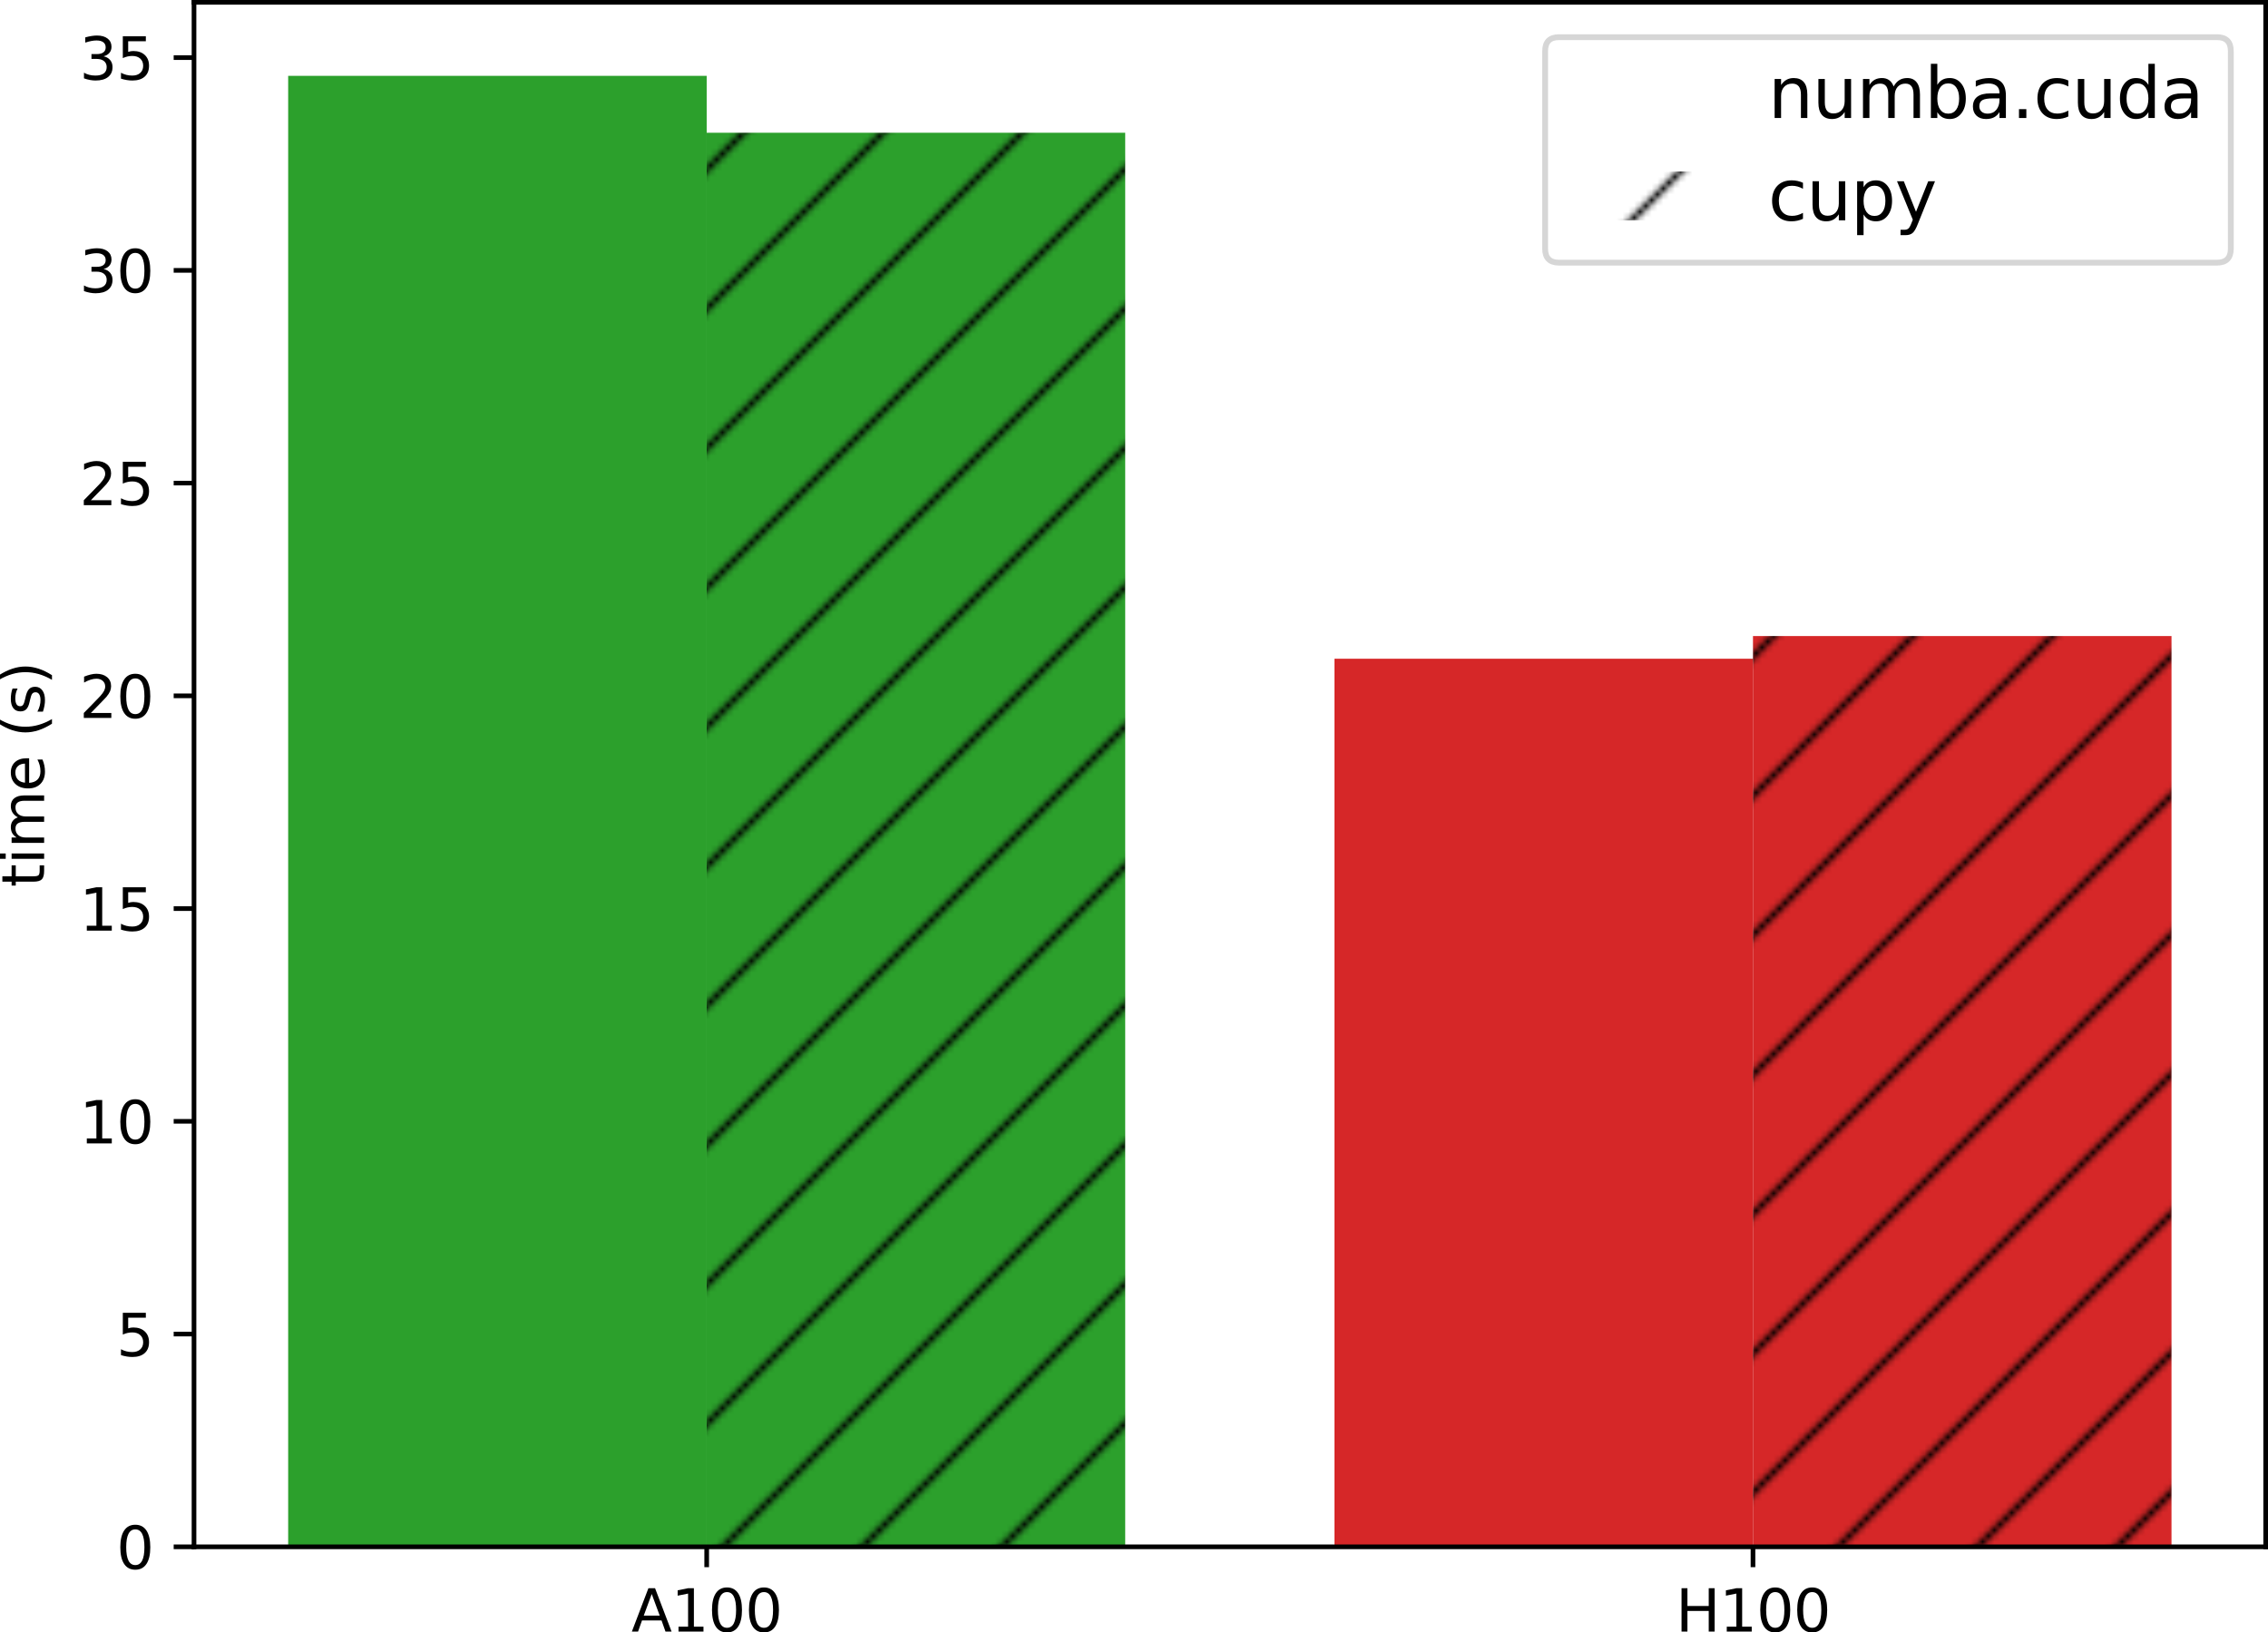
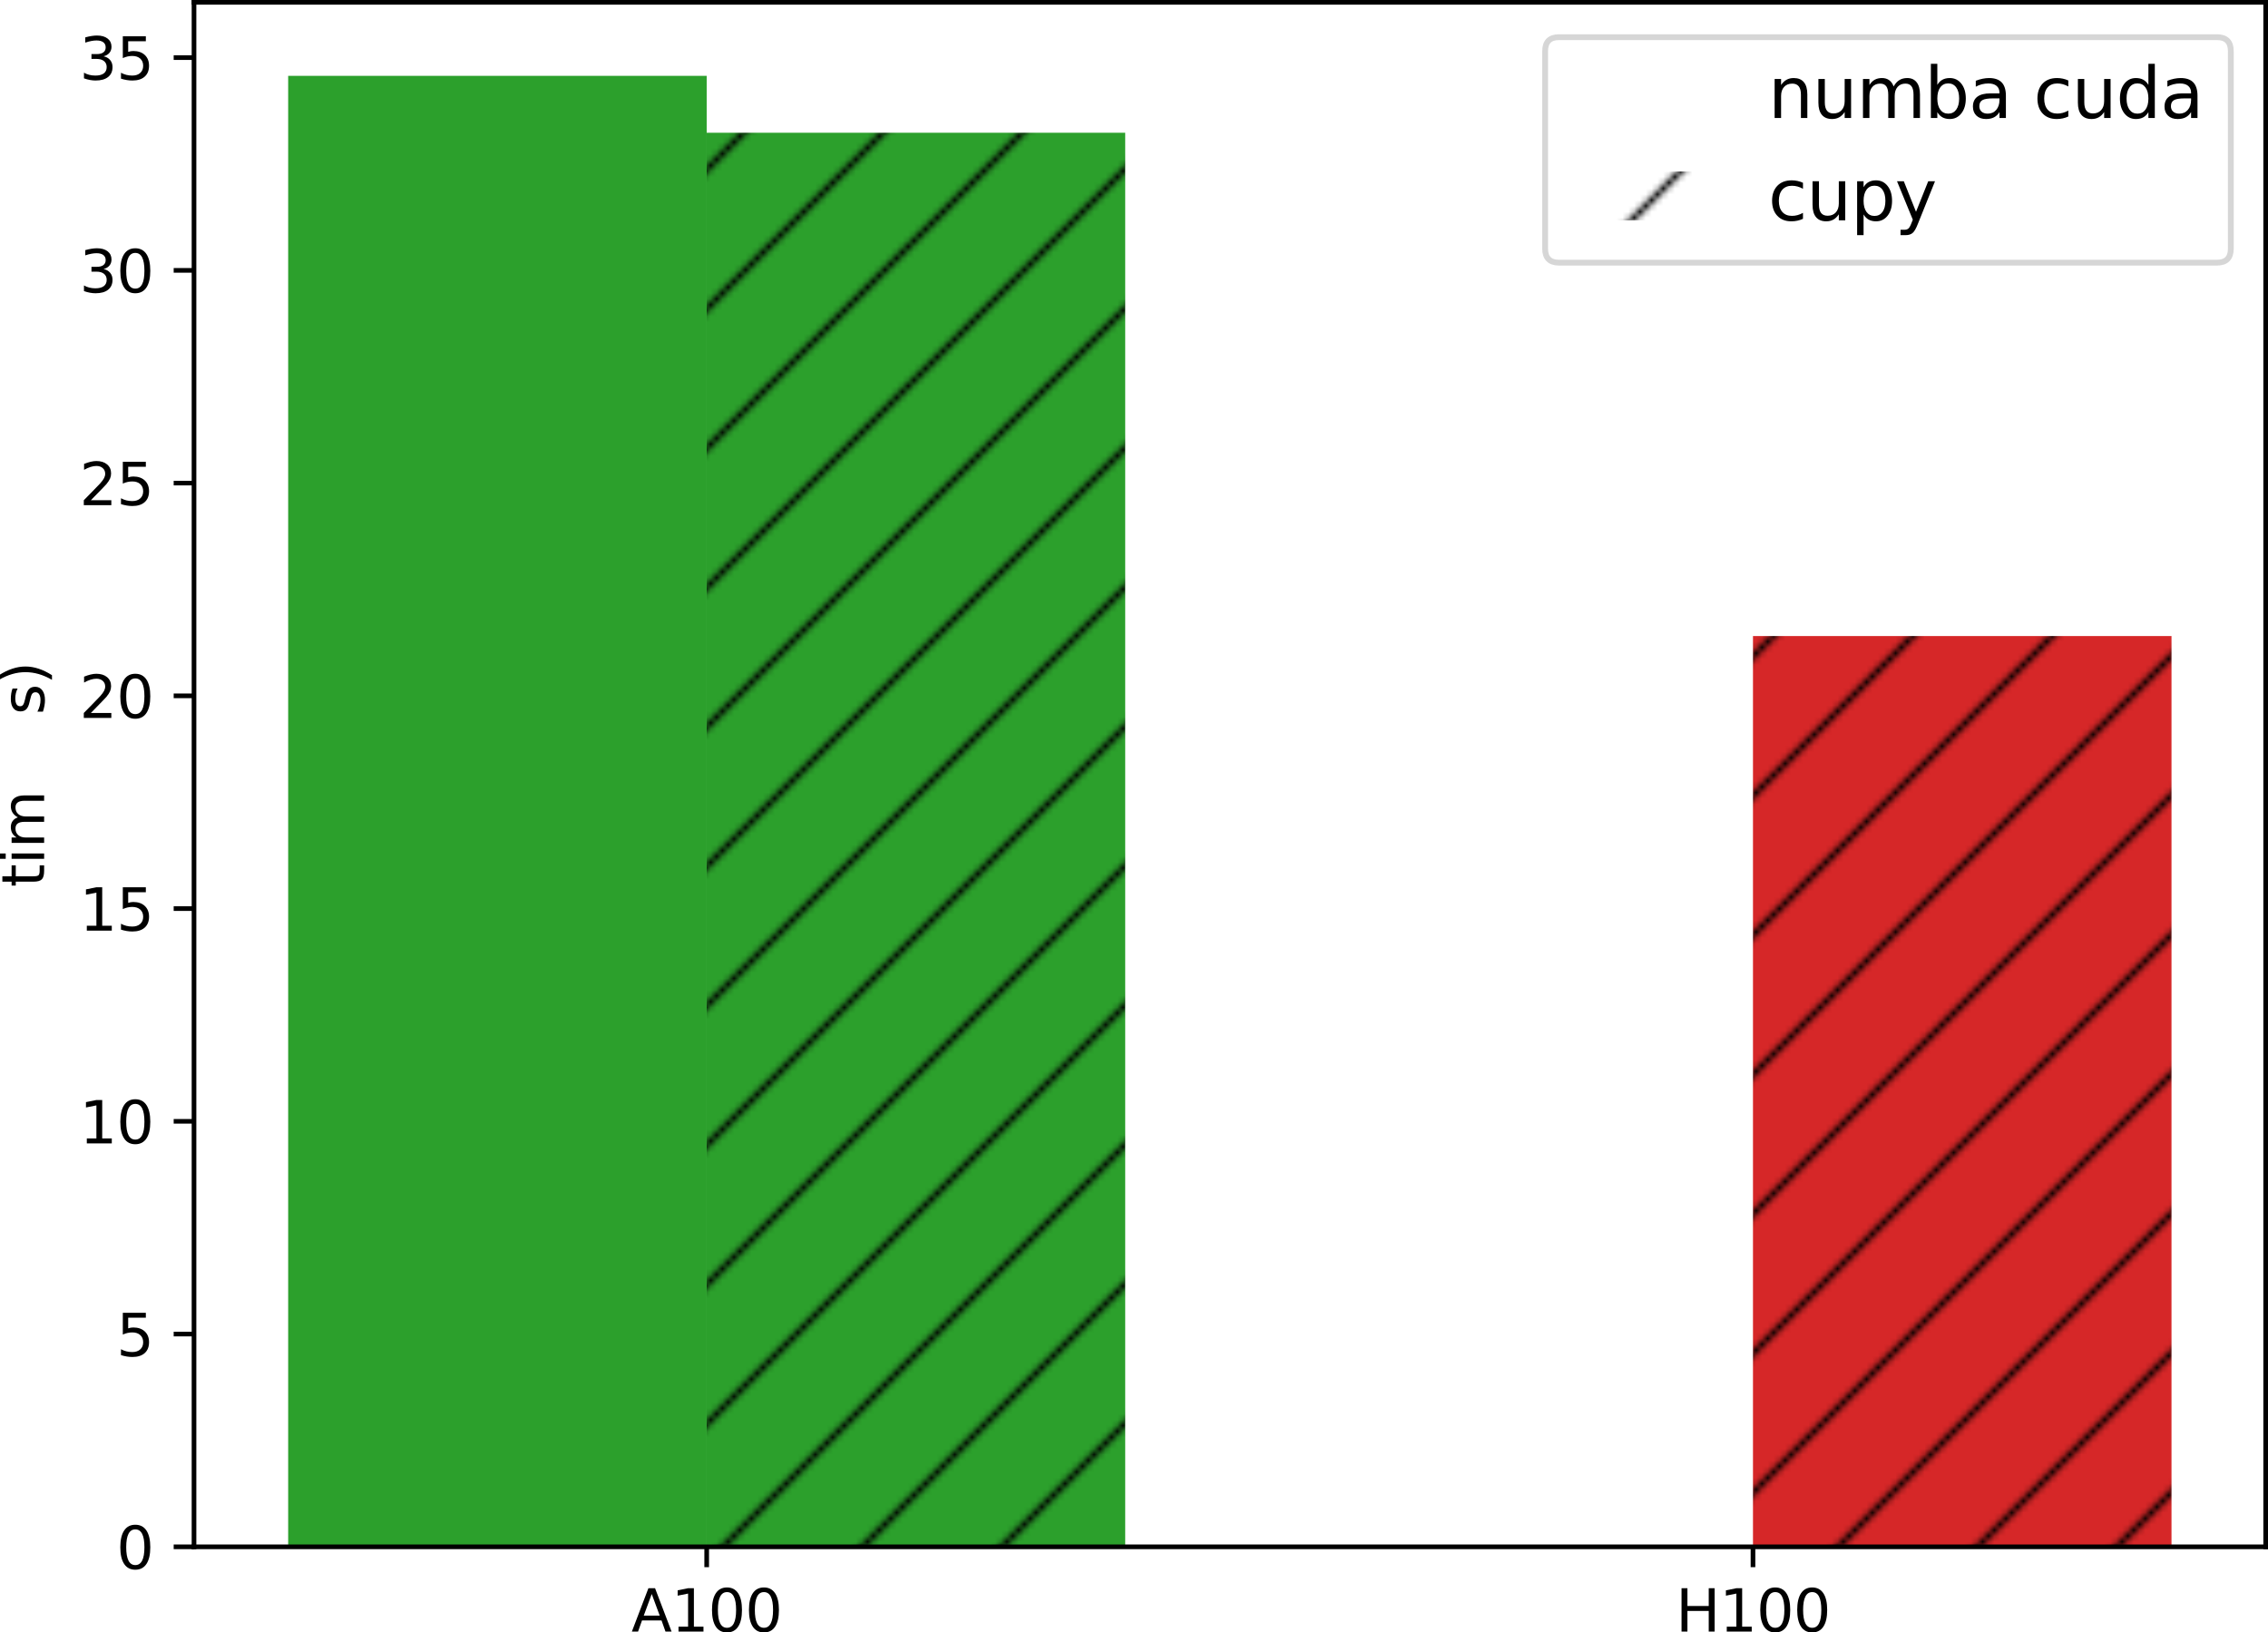
<svg xmlns="http://www.w3.org/2000/svg" xmlns:ns1="http://sodipodi.sourceforge.net/DTD/sodipodi-0.dtd" xmlns:ns2="http://www.inkscape.org/namespaces/inkscape" xmlns:xlink="http://www.w3.org/1999/xlink" width="390.494pt" height="281.073pt" viewBox="0 0 390.494 281.073" version="1.1" id="svg70" ns1:docname="Figure_2.svg" ns2:version="1.3.2 (091e20e, 2023-11-25)">
  <ns1:namedview id="namedview70" pagecolor="#ffffff" bordercolor="#666666" borderopacity="1.0" ns2:showpageshadow="2" ns2:pageopacity="0.0" ns2:pagecheckerboard="0" ns2:deskcolor="#d1d1d1" ns2:document-units="pt" showgrid="false" ns2:zoom="1.502458" ns2:cx="274.8829" ns2:cy="175.37928" ns2:window-width="1920" ns2:window-height="1011" ns2:window-x="0" ns2:window-y="32" ns2:window-maximized="1" ns2:current-layer="svg70" />
  <defs id="defs1">
    <style type="text/css" id="style1">*{stroke-linejoin: round; stroke-linecap: butt}</style>
  </defs>
  <g id="axes_1" transform="translate(-24.128,-41.044)">
    <g id="patch_2">
      <path d="M 57.531,307.376 H 414.221 V 41.444 H 57.531 Z" style="fill:#ffffff" id="path2" />
    </g>
    <g id="patch_3">
      <path d="m 109.773,307.376 h 72.059 v 0 z" clip-path="url(#pd52450031e)" style="fill:#ffffff" id="path3" />
    </g>
    <g id="patch_4">
      <path d="m 109.773,307.376 h 72.059 v 0 z" clip-path="url(#pd52450031e)" style="fill:url(#h1953e556ec)" id="path4" />
    </g>
    <g id="patch_5">
      <path d="m 109.773,307.376 h 72.059 v 0 z" clip-path="url(#pd52450031e)" style="fill:#1f77b4" id="path5" />
    </g>
    <g id="patch_6">
      <path d="m 109.773,307.376 h 72.059 v 0 z" clip-path="url(#pd52450031e)" style="fill:#ff7f0e" id="path6" />
    </g>
    <g id="patch_7">
      <path d="M 73.744,307.376 H 145.803 V 54.107 H 73.744 Z" clip-path="url(#pd52450031e)" style="fill:#2ca02c" id="path7" />
    </g>
    <g id="patch_8">
      <path d="m 145.803,307.376 h 72.059 V 63.902 h -72.059 z" clip-path="url(#pd52450031e)" style="fill:url(#h59527b2814)" id="path8" />
    </g>
    <g id="patch_9">
-       <path d="m 253.891,307.376 h 72.059 V 154.466 h -72.059 z" clip-path="url(#pd52450031e)" style="fill:#d62728" id="path9" />
-     </g>
+       </g>
    <g id="patch_10">
      <path d="m 325.949,307.376 h 72.059 V 150.555 h -72.059 z" clip-path="url(#pd52450031e)" style="fill:url(#h6b61212aef)" id="path10" />
    </g>
    <g id="matplotlib.axis_1">
      <g id="xtick_1">
        <g id="line2d_1">
          <defs id="defs10">
            <path id="mae92c8e3d5" d="M 0,0 V 3.5" style="stroke:#000000;stroke-width:0.8" />
          </defs>
          <g id="g10">
            <use xlink:href="#mae92c8e3d5" x="145.803" y="307.376" style="stroke:#000000;stroke-width:0.8" id="use10" />
          </g>
        </g>
        <g id="text_1">
          <g transform="matrix(0.1,0,0,-0.1,132.839,321.974)" id="g14">
            <defs id="defs11">
              <path id="DejaVuSans-41" d="M 2188,4044 1331,1722 h 1716 z m -357,622 h 716 L 4325,0 H 3669 L 3244,1197 H 1141 L 716,0 H 50 Z" transform="scale(0.016)" />
              <path id="DejaVuSans-31" d="M 794,531 H 1825 V 4091 L 703,3866 v 575 l 1116,225 h 631 V 531 H 3481 V 0 H 794 Z" transform="scale(0.016)" />
              <path id="DejaVuSans-30" d="m 2034,4250 q -487,0 -733,-480 -245,-479 -245,-1442 0,-959 245,-1439 246,-480 733,-480 491,0 736,480 246,480 246,1439 0,963 -246,1442 -245,480 -736,480 z m 0,500 q 785,0 1199,-621 414,-620 414,-1801 0,-1178 -414,-1799 -414,-620 -1199,-620 -784,0 -1198,620 -414,621 -414,1799 0,1181 414,1801 414,621 1198,621 z" transform="scale(0.016)" />
            </defs>
            <use xlink:href="#DejaVuSans-41" id="use11" />
            <use xlink:href="#DejaVuSans-31" transform="translate(68.408)" id="use12" />
            <use xlink:href="#DejaVuSans-30" transform="translate(132.031)" id="use13" />
            <use xlink:href="#DejaVuSans-30" transform="translate(195.654)" id="use14" />
          </g>
        </g>
      </g>
      <g id="xtick_2">
        <g id="line2d_2">
          <g id="g15">
            <use xlink:href="#mae92c8e3d5" x="325.949" y="307.376" style="stroke:#000000;stroke-width:0.8" id="use15" />
          </g>
        </g>
        <g id="text_2">
          <g transform="matrix(0.1,0,0,-0.1,312.645,321.974)" id="g19">
            <defs id="defs15">
              <path id="DejaVuSans-48" d="m 628,4666 h 631 V 2753 h 2294 v 1913 h 631 V 0 H 3553 V 2222 H 1259 V 0 H 628 Z" transform="scale(0.016)" />
            </defs>
            <use xlink:href="#DejaVuSans-48" id="use16" />
            <use xlink:href="#DejaVuSans-31" transform="translate(75.195)" id="use17" />
            <use xlink:href="#DejaVuSans-30" transform="translate(138.818)" id="use18" />
            <use xlink:href="#DejaVuSans-30" transform="translate(202.441)" id="use19" />
          </g>
        </g>
      </g>
    </g>
    <g id="matplotlib.axis_2">
      <g id="ytick_1">
        <g id="line2d_3">
          <defs id="defs19">
            <path id="m9db12313e8" d="M 0,0 H -3.5" style="stroke:#000000;stroke-width:0.8" />
          </defs>
          <g id="g20">
            <use xlink:href="#m9db12313e8" x="57.531" y="307.376" style="stroke:#000000;stroke-width:0.8" id="use20" />
          </g>
        </g>
        <g id="text_3">
          <g transform="matrix(0.1,0,0,-0.1,44.168,311.175)" id="g21">
            <use xlink:href="#DejaVuSans-30" id="use21" />
          </g>
        </g>
      </g>
      <g id="ytick_2">
        <g id="line2d_4">
          <g id="g22">
            <use xlink:href="#m9db12313e8" x="57.531" y="270.745" style="stroke:#000000;stroke-width:0.8" id="use22" />
          </g>
        </g>
        <g id="text_4">
          <g transform="matrix(0.1,0,0,-0.1,44.168,274.545)" id="g23">
            <defs id="defs22">
              <path id="DejaVuSans-35" d="M 691,4666 H 3169 V 4134 H 1269 V 2991 q 137,47 274,70 138,23 276,23 781,0 1237,-428 457,-428 457,-1159 Q 3513,744 3044,326 2575,-91 1722,-91 1428,-91 1123,-41 819,9 494,109 v 635 q 281,-153 581,-228 300,-75 634,-75 541,0 856,284 316,284 316,772 0,487 -316,771 -315,285 -856,285 -253,0 -505,-56 -251,-56 -513,-175 z" transform="scale(0.016)" />
            </defs>
            <use xlink:href="#DejaVuSans-35" id="use23" />
          </g>
        </g>
      </g>
      <g id="ytick_3">
        <g id="line2d_5">
          <g id="g24">
            <use xlink:href="#m9db12313e8" x="57.531" y="234.115" style="stroke:#000000;stroke-width:0.8" id="use24" />
          </g>
        </g>
        <g id="text_5">
          <g transform="matrix(0.1,0,0,-0.1,37.806,237.914)" id="g26">
            <use xlink:href="#DejaVuSans-31" id="use25" />
            <use xlink:href="#DejaVuSans-30" transform="translate(63.623)" id="use26" />
          </g>
        </g>
      </g>
      <g id="ytick_4">
        <g id="line2d_6">
          <g id="g27">
            <use xlink:href="#m9db12313e8" x="57.531" y="197.485" style="stroke:#000000;stroke-width:0.8" id="use27" />
          </g>
        </g>
        <g id="text_6">
          <g transform="matrix(0.1,0,0,-0.1,37.806,201.284)" id="g29">
            <use xlink:href="#DejaVuSans-31" id="use28" />
            <use xlink:href="#DejaVuSans-35" transform="translate(63.623)" id="use29" />
          </g>
        </g>
      </g>
      <g id="ytick_5">
        <g id="line2d_7">
          <g id="g30">
            <use xlink:href="#m9db12313e8" x="57.531" y="160.854" style="stroke:#000000;stroke-width:0.8" id="use30" />
          </g>
        </g>
        <g id="text_7">
          <g transform="matrix(0.1,0,0,-0.1,37.806,164.654)" id="g32">
            <defs id="defs30">
              <path id="DejaVuSans-32" d="M 1228,531 H 3431 V 0 H 469 v 531 q 359,372 979,998 621,627 780,809 303,340 423,576 121,236 121,464 0,372 -261,606 -261,235 -680,235 -297,0 -627,-103 -329,-103 -704,-313 v 638 q 381,153 712,231 332,78 607,78 725,0 1156,-363 431,-362 431,-968 0,-288 -108,-546 -107,-257 -392,-607 -78,-91 -497,-524 Q 1991,1309 1228,531 Z" transform="scale(0.016)" />
            </defs>
            <use xlink:href="#DejaVuSans-32" id="use31" />
            <use xlink:href="#DejaVuSans-30" transform="translate(63.623)" id="use32" />
          </g>
        </g>
      </g>
      <g id="ytick_6">
        <g id="line2d_8">
          <g id="g33">
            <use xlink:href="#m9db12313e8" x="57.531" y="124.224" style="stroke:#000000;stroke-width:0.8" id="use33" />
          </g>
        </g>
        <g id="text_8">
          <g transform="matrix(0.1,0,0,-0.1,37.806,128.023)" id="g35">
            <use xlink:href="#DejaVuSans-32" id="use34" />
            <use xlink:href="#DejaVuSans-35" transform="translate(63.623)" id="use35" />
          </g>
        </g>
      </g>
      <g id="ytick_7">
        <g id="line2d_9">
          <g id="g36">
            <use xlink:href="#m9db12313e8" x="57.531" y="87.594" style="stroke:#000000;stroke-width:0.8" id="use36" />
          </g>
        </g>
        <g id="text_9">
          <g transform="matrix(0.1,0,0,-0.1,37.806,91.393)" id="g38">
            <defs id="defs36">
              <path id="DejaVuSans-33" d="m 2597,2516 q 453,-97 707,-404 255,-306 255,-756 0,-690 -475,-1069 -475,-378 -1350,-378 -293,0 -604,58 -311,58 -642,174 v 609 q 262,-153 574,-231 313,-78 654,-78 593,0 904,234 311,234 311,681 0,413 -289,645 -289,233 -804,233 h -544 v 519 h 569 q 465,0 712,186 247,186 247,536 0,359 -255,551 -254,193 -729,193 -260,0 -557,-57 -297,-56 -653,-174 v 562 q 360,100 674,150 314,50 592,50 719,0 1137,-327 419,-326 419,-882 0,-388 -222,-655 -222,-267 -631,-370 z" transform="scale(0.016)" />
            </defs>
            <use xlink:href="#DejaVuSans-33" id="use37" />
            <use xlink:href="#DejaVuSans-30" transform="translate(63.623)" id="use38" />
          </g>
        </g>
      </g>
      <g id="ytick_8">
        <g id="line2d_10">
          <g id="g39">
            <use xlink:href="#m9db12313e8" x="57.531" y="50.963" style="stroke:#000000;stroke-width:0.8" id="use39" />
          </g>
        </g>
        <g id="text_10">
          <g transform="matrix(0.1,0,0,-0.1,37.806,54.762)" id="g41">
            <use xlink:href="#DejaVuSans-33" id="use40" />
            <use xlink:href="#DejaVuSans-35" transform="translate(63.623)" id="use41" />
          </g>
        </g>
      </g>
      <g id="text_11">
        <g transform="matrix(0,-0.1,-0.1,0,31.726,193.801)" id="g49">
          <defs id="defs41">
            <path id="DejaVuSans-74" d="M 1172,4494 V 3500 H 2356 V 3053 H 1172 V 1153 q 0,-428 117,-550 117,-122 477,-122 h 590 V 0 H 1766 Q 1100,0 847,248 594,497 594,1153 V 3053 H 172 v 447 h 422 v 994 z" transform="scale(0.016)" />
            <path id="DejaVuSans-69" d="m 603,3500 h 575 V 0 H 603 Z m 0,1363 h 575 V 4134 H 603 Z" transform="scale(0.016)" />
            <path id="DejaVuSans-6d" d="m 3328,2828 q 216,388 516,572 300,184 706,184 547,0 844,-383 297,-382 297,-1088 V 0 h -578 v 2094 q 0,503 -179,746 -178,244 -543,244 -447,0 -707,-297 -259,-296 -259,-809 V 0 h -578 v 2094 q 0,506 -178,748 -178,242 -550,242 -441,0 -701,-298 -259,-298 -259,-808 V 0 H 581 v 3500 h 578 v -544 q 197,322 472,475 275,153 653,153 382,0 649,-194 267,-193 395,-562 z" transform="scale(0.016)" />
-             <path id="DejaVuSans-65" d="M 3597,1894 V 1613 H 953 q 38,-594 358,-905 320,-311 892,-311 331,0 642,81 311,81 618,244 V 178 Q 3153,47 2828,-22 2503,-91 2169,-91 1331,-91 842,396 353,884 353,1716 q 0,859 464,1363 464,505 1252,505 706,0 1117,-455 411,-454 411,-1235 z m -575,169 q -6,471 -264,752 -258,282 -683,282 -481,0 -770,-272 -289,-272 -333,-766 z" transform="scale(0.016)" />
            <path id="DejaVuSans-20" transform="scale(0.016)" d="" />
-             <path id="DejaVuSans-28" d="m 1984,4856 q -418,-718 -622,-1422 -203,-703 -203,-1425 0,-721 205,-1429 205,-708 620,-1424 h -500 q -468,735 -701,1444 -233,709 -233,1409 0,697 231,1403 232,707 703,1444 z" transform="scale(0.016)" />
            <path id="DejaVuSans-73" d="m 2834,3397 v -544 q -243,125 -506,187 -262,63 -544,63 -428,0 -642,-131 -214,-131 -214,-394 0,-200 153,-314 153,-114 616,-217 l 197,-44 q 612,-131 870,-370 258,-239 258,-667 0,-488 -386,-773 Q 2250,-91 1575,-91 1294,-91 989,-36 684,19 347,128 v 594 q 319,-166 628,-249 309,-82 613,-82 406,0 624,139 219,139 219,392 0,234 -158,359 -157,125 -692,241 l -200,47 q -534,112 -772,345 -237,233 -237,639 0,494 350,762 350,269 994,269 318,0 599,-47 282,-46 519,-140 z" transform="scale(0.016)" />
            <path id="DejaVuSans-29" d="m 513,4856 h 500 q 468,-737 701,-1444 233,-706 233,-1403 0,-700 -233,-1409 -233,-709 -701,-1444 H 513 q 415,716 620,1424 205,708 205,1429 0,722 -205,1425 -205,704 -620,1422 z" transform="scale(0.016)" />
          </defs>
          <use xlink:href="#DejaVuSans-74" id="use42" />
          <use xlink:href="#DejaVuSans-69" transform="translate(39.209)" id="use43" />
          <use xlink:href="#DejaVuSans-6d" transform="translate(66.992)" id="use44" />
          <use xlink:href="#DejaVuSans-65" transform="translate(164.404)" id="use45" />
          <use xlink:href="#DejaVuSans-20" transform="translate(225.928)" id="use46" />
          <use xlink:href="#DejaVuSans-28" transform="translate(257.715)" id="use47" />
          <use xlink:href="#DejaVuSans-73" transform="translate(296.729)" id="use48" />
          <use xlink:href="#DejaVuSans-29" transform="translate(348.828)" id="use49" />
        </g>
      </g>
    </g>
    <g id="patch_11">
      <path d="M 57.531,307.376 V 41.444" style="fill:none;stroke:#000000;stroke-width:0.8;stroke-linecap:square;stroke-linejoin:miter" id="path49" />
    </g>
    <g id="patch_12">
      <path d="M 414.221,307.376 V 41.444" style="fill:none;stroke:#000000;stroke-width:0.8;stroke-linecap:square;stroke-linejoin:miter" id="path50" />
    </g>
    <g id="patch_13">
      <path d="M 57.531,307.376 H 414.221" style="fill:none;stroke:#000000;stroke-width:0.8;stroke-linecap:square;stroke-linejoin:miter" id="path51" />
    </g>
    <g id="patch_14">
      <path d="M 57.531,41.444 H 414.221" style="fill:none;stroke:#000000;stroke-width:0.8;stroke-linecap:square;stroke-linejoin:miter" id="path52" />
    </g>
    <g id="legend_1">
      <g id="patch_15">
        <path d="m 292.562,86.271 h 113.259 q 2.4,0 2.4,-2.4 v -34.028 q 0,-2.4 -2.4,-2.4 H 292.562 q -2.4,0 -2.4,2.4 v 34.028 q 0,2.4 2.4,2.4 z" style="opacity:0.8;fill:#ffffff;stroke:#cccccc;stroke-linejoin:miter" id="path53" />
      </g>
      <g id="patch_16">
        <path d="m 294.962,61.362 h 24 v -8.4 h -24 z" style="fill:#ffffff" id="path54" />
      </g>
      <g id="text_12">
        <g transform="matrix(0.12,0,0,-0.12,328.562,61.362)" id="g63">
          <defs id="defs54">
            <path id="DejaVuSans-6e" d="M 3513,2113 V 0 h -575 v 2094 q 0,497 -194,743 -194,247 -581,247 -466,0 -735,-297 -269,-296 -269,-809 V 0 H 581 v 3500 h 578 v -544 q 207,316 486,472 280,156 646,156 603,0 912,-373 310,-373 310,-1098 z" transform="scale(0.016)" />
            <path id="DejaVuSans-75" d="m 544,1381 v 2119 h 575 V 1403 q 0,-497 193,-746 194,-248 582,-248 465,0 735,297 271,297 271,810 v 1984 h 575 V 0 H 2900 V 538 Q 2691,219 2414,64 2138,-91 1772,-91 1169,-91 856,284 544,659 544,1381 Z m 1447,2203 z" transform="scale(0.016)" />
            <path id="DejaVuSans-62" d="m 3116,1747 q 0,634 -261,995 -261,361 -717,361 -457,0 -718,-361 -261,-361 -261,-995 0,-634 261,-995 261,-361 718,-361 456,0 717,361 261,361 261,995 z M 1159,2969 q 182,312 458,463 277,152 661,152 638,0 1036,-506 399,-506 399,-1331 Q 3713,922 3314,415 2916,-91 2278,-91 1894,-91 1617,61 1341,213 1159,525 V 0 H 581 v 4863 h 578 z" transform="scale(0.016)" />
            <path id="DejaVuSans-61" d="m 2194,1759 q -697,0 -966,-159 -269,-159 -269,-544 0,-306 202,-486 202,-179 548,-179 479,0 768,339 289,339 289,901 v 128 z m 1147,238 V 0 H 2766 V 531 Q 2569,213 2275,61 1981,-91 1556,-91 q -537,0 -855,302 -317,302 -317,808 0,590 395,890 396,300 1180,300 h 807 v 57 q 0,397 -261,614 -261,217 -733,217 -300,0 -585,-72 -284,-72 -546,-216 v 532 q 315,122 612,182 297,61 578,61 760,0 1135,-394 375,-393 375,-1193 z" transform="scale(0.016)" />
-             <path id="DejaVuSans-2e" d="m 684,794 h 660 V 0 H 684 Z" transform="scale(0.016)" />
            <path id="DejaVuSans-63" d="m 3122,3366 v -538 q -244,135 -489,202 -245,67 -495,67 -560,0 -870,-355 -309,-354 -309,-995 0,-641 309,-996 310,-354 870,-354 250,0 495,67 245,67 489,202 V 134 Q 2881,22 2623,-34 2366,-91 2075,-91 1284,-91 818,406 353,903 353,1747 q 0,856 470,1346 471,491 1290,491 265,0 518,-55 253,-54 491,-163 z" transform="scale(0.016)" />
            <path id="DejaVuSans-64" d="m 2906,2969 v 1894 h 575 V 0 H 2906 V 525 Q 2725,213 2448,61 2172,-91 1784,-91 1150,-91 751,415 353,922 353,1747 q 0,825 398,1331 399,506 1033,506 388,0 664,-152 277,-151 458,-463 z M 947,1747 q 0,-634 261,-995 261,-361 717,-361 456,0 718,361 263,361 263,995 0,634 -263,995 -262,361 -718,361 -456,0 -717,-361 -261,-361 -261,-995 z" transform="scale(0.016)" />
          </defs>
          <use xlink:href="#DejaVuSans-6e" id="use54" />
          <use xlink:href="#DejaVuSans-75" transform="translate(63.379)" id="use55" />
          <use xlink:href="#DejaVuSans-6d" transform="translate(126.758)" id="use56" />
          <use xlink:href="#DejaVuSans-62" transform="translate(224.17)" id="use57" />
          <use xlink:href="#DejaVuSans-61" transform="translate(287.646)" id="use58" />
          <use xlink:href="#DejaVuSans-2e" transform="translate(348.926)" id="use59" />
          <use xlink:href="#DejaVuSans-63" transform="translate(380.713)" id="use60" />
          <use xlink:href="#DejaVuSans-75" transform="translate(435.693)" id="use61" />
          <use xlink:href="#DejaVuSans-64" transform="translate(499.072)" id="use62" />
          <use xlink:href="#DejaVuSans-61" transform="translate(562.549)" id="use63" />
        </g>
      </g>
      <g id="patch_17">
        <path d="m 294.962,78.976 h 24 v -8.4 h -24 z" style="fill:url(#h1953e556ec)" id="path63" />
      </g>
      <g id="text_13">
        <g transform="matrix(0.12,0,0,-0.12,328.562,78.976)" id="g67">
          <defs id="defs63">
            <path id="DejaVuSans-70" d="M 1159,525 V -1331 H 581 v 4831 h 578 v -531 q 182,312 458,463 277,152 661,152 638,0 1036,-506 399,-506 399,-1331 0,-825 -399,-1332 -398,-506 -1036,-506 -384,0 -661,152 -276,152 -458,464 z m 1957,1222 q 0,634 -261,995 -261,361 -717,361 -457,0 -718,-361 -261,-361 -261,-995 0,-634 261,-995 261,-361 718,-361 456,0 717,361 261,361 261,995 z" transform="scale(0.016)" />
            <path id="DejaVuSans-79" d="m 2059,-325 q -243,-625 -475,-815 -231,-191 -618,-191 H 506 v 481 h 338 q 237,0 368,113 132,112 291,531 L 1606,56 191,3500 H 800 L 1894,763 2988,3500 h 609 z" transform="scale(0.016)" />
          </defs>
          <use xlink:href="#DejaVuSans-63" id="use64" />
          <use xlink:href="#DejaVuSans-75" transform="translate(54.98)" id="use65" />
          <use xlink:href="#DejaVuSans-70" transform="translate(118.359)" id="use66" />
          <use xlink:href="#DejaVuSans-79" transform="translate(181.836)" id="use67" />
        </g>
      </g>
    </g>
  </g>
  <defs id="defs67">
    <clipPath id="pd52450031e">
      <rect x="57.531" y="41.444" width="356.691" height="265.932" id="rect67" />
    </clipPath>
  </defs>
  <defs id="defs70">
    <pattern id="h1953e556ec" patternUnits="userSpaceOnUse" x="0" y="0" width="72" height="72">
      <rect x="0" y="0" width="73" height="73" fill="#ffffff" id="rect68" />
-       <path d="M -36 36  L 36 -36  M -24 48  L 48 -24  M -12 60  L 60 -12  M 0 72  L 72 0  M 12 84  L 84 12  M 24 96  L 96 24  M 36 108  L 108 36  " style="fill: #000000; stroke: #000000; stroke-width: 1.0; stroke-linecap: butt; stroke-linejoin: miter" id="path68" />
+       <path d="M -36 36  L 36 -36  M -24 48  L 48 -24  M -12 60  L 60 -12  M 0 72  M 12 84  L 84 12  M 24 96  L 96 24  M 36 108  L 108 36  " style="fill: #000000; stroke: #000000; stroke-width: 1.0; stroke-linecap: butt; stroke-linejoin: miter" id="path68" />
    </pattern>
    <pattern id="h59527b2814" patternUnits="userSpaceOnUse" x="0" y="0" width="72" height="72">
      <rect x="0" y="0" width="73" height="73" fill="#2ca02c" id="rect69" />
      <path d="M -36 36  L 36 -36  M -24 48  L 48 -24  M -12 60  L 60 -12  M 0 72  L 72 0  M 12 84  L 84 12  M 24 96  L 96 24  M 36 108  L 108 36  " style="fill: #000000; stroke: #000000; stroke-width: 1.0; stroke-linecap: butt; stroke-linejoin: miter" id="path69" />
    </pattern>
    <pattern id="h6b61212aef" patternUnits="userSpaceOnUse" x="0" y="0" width="72" height="72">
      <rect x="0" y="0" width="73" height="73" fill="#d62728" id="rect70" />
      <path d="M -36 36  L 36 -36  M -24 48  L 48 -24  M -12 60  L 60 -12  M 0 72  L 72 0  M 12 84  L 84 12  M 24 96  L 96 24  M 36 108  L 108 36  " style="fill: #000000; stroke: #000000; stroke-width: 1.0; stroke-linecap: butt; stroke-linejoin: miter" id="path70" />
    </pattern>
  </defs>
</svg>